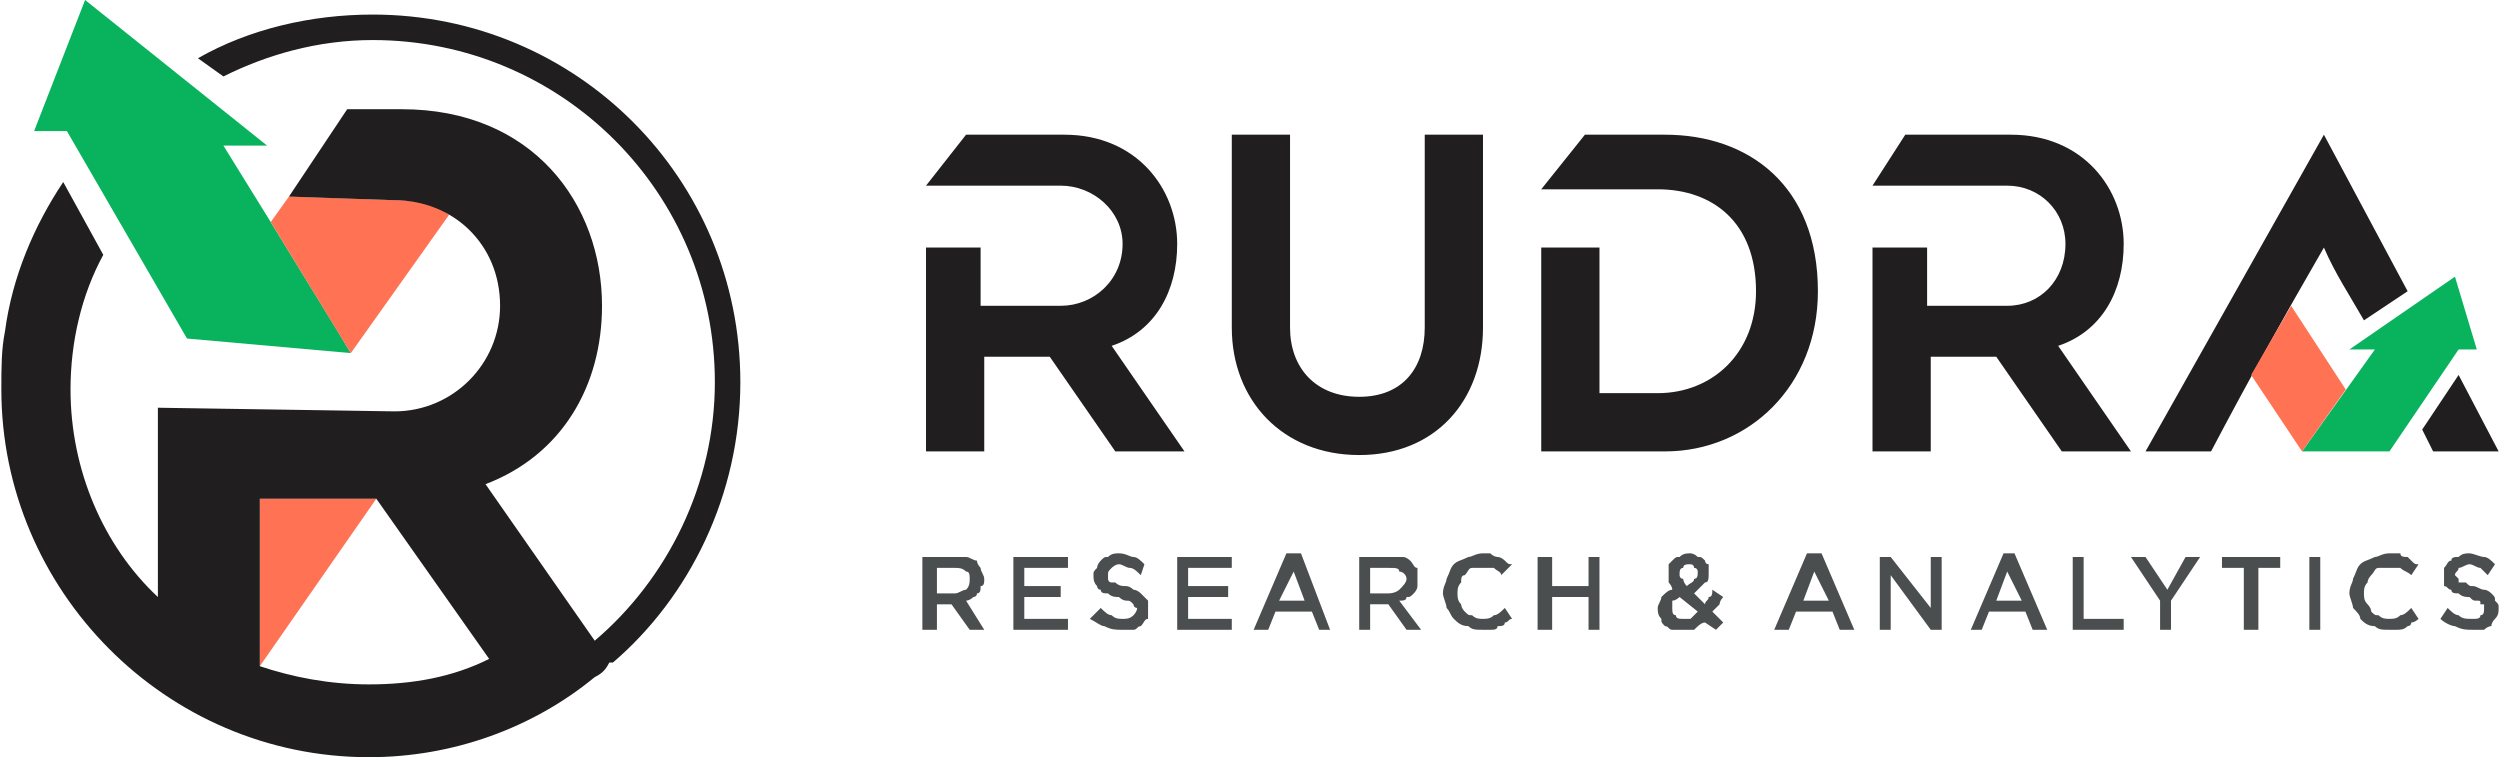
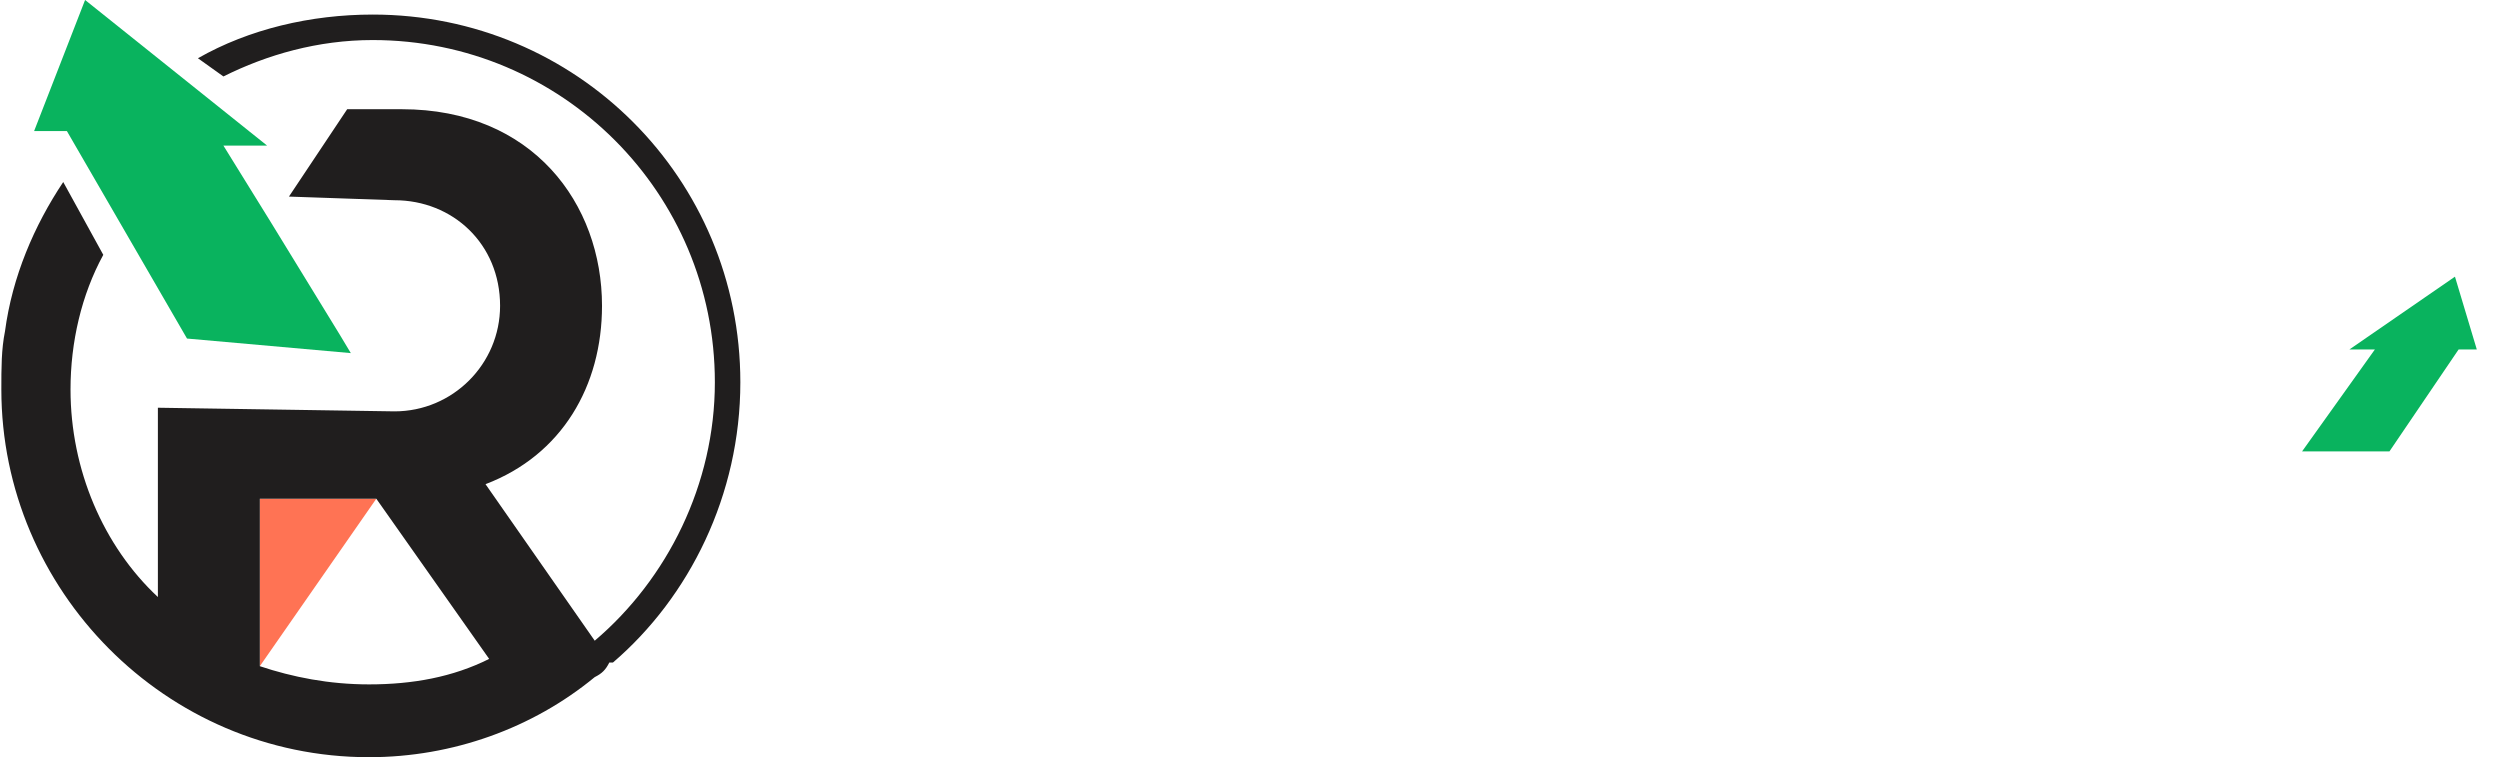
<svg xmlns="http://www.w3.org/2000/svg" xml:space="preserve" width="799px" height="242px" version="1.1" style="shape-rendering:geometricPrecision; text-rendering:geometricPrecision; image-rendering:optimizeQuality; fill-rule:evenodd; clip-rule:evenodd" viewBox="0 0 686 208">
  <defs>
    <style type="text/css">
   
    .fil3 {fill:none}
    .fil2 {fill:#201E1E}
    .fil1 {fill:#09B35E}
    .fil0 {fill:#FF7354}
    .fil4 {fill:#4B4E4F;fill-rule:nonzero}
   
  </style>
  </defs>
  <g id="Layer_x0020_1">
    <g id="_2193468089232">
      <g>
        <polygon class="fil0" points="71,183 103,137 103,137 71,137 71,183 " />
        <polygon class="fil1" points="96,97 93,92 74,61 74,61 61,40 73,40 23,0 9,36 18,36 51,93 " />
-         <path class="fil0" d="M123 59l-27 38 -22 -36 5 -7 29 1c6,0 11,1 15,4z" />
        <path class="fil2" d="M71 183l0 -46 32 0 31 44c-10,5 -21,7 -33,7 -11,0 -21,-2 -30,-5zm31 -179c56,0 101,45 101,101 0,31 -14,59 -35,77l0 0 0 0 0 0 -1 0c-1,2 -2,3 -4,4l0 0 0 0 0 0c-17,14 -39,22 -62,22 -56,0 -101,-46 -101,-101 0,-6 0,-11 1,-16 2,-15 8,-29 16,-41l11 20c-6,11 -9,24 -9,37 0,22 9,43 24,57l0 -52 65 1c16,0 29,-13 29,-29 0,-17 -13,-29 -29,-29l-29 -1 16 -24 15 0c36,0 55,26 55,54 0,22 -11,41 -32,49l30 43c20,-17 33,-43 33,-71 0,-52 -42,-94 -94,-94 -15,0 -29,4 -41,10l-7 -5c14,-8 31,-12 48,-12z" />
      </g>
      <g>
        <polygon class="fil3" points="254,151 686,151 686,124 254,124 " />
        <g>
-           <path class="fil2" d="M668 124l18 0 -11 -21 -10 15c1,2 2,4 3,6zm-139 -40l0 -16 -15 0 0 16 0 0 0 40 16 0 0 -26 18 0 18 26 19 0 -20 -29c12,-4 18,-15 18,-28 0,-15 -11,-30 -31,-30l-29 0 -9 14 37 0c9,0 16,7 16,16 0,10 -7,17 -16,17l-22 0zm132 -4l-23 -43 -49 87 18 0c10,-19 20,-37 31,-56 3,7 7,13 11,20l12 -8zm-392 4l0 -16 -15 0 0 16 0 2 0 38 16 0 0 -26 18 0 18 26 19 0 -20 -29c12,-4 18,-15 18,-28 0,-15 -11,-30 -31,-30l-27 0 -11 14 37 0c9,0 17,7 17,16 0,10 -8,17 -17,17l-22 0zm154 40l16 0 18 0c23,0 42,-18 42,-44 0,-29 -19,-43 -42,-43l-22 0 -12 15 32 0c15,0 27,9 27,28 0,17 -12,28 -27,28l-16 0 0 -40 -16 0 0 40 0 16zm-50 1c21,0 34,-15 34,-35l0 -53 -16 0 0 53c0,11 -6,19 -18,19 -12,0 -19,-8 -19,-19l0 -53 -16 0 0 53c0,20 14,35 35,35z" />
          <polygon class="fil1" points="632,124 652,96 645,96 674,76 680,96 675,96 656,124 " />
-           <polygon class="fil0" points="618,103 632,124 644,107 629,84 " />
        </g>
-         <path class="fil4" d="M270 173l-5 -8c0,0 1,0 2,-1 0,0 1,0 1,-1 1,0 1,-1 1,-2 1,0 1,-1 1,-2 0,-1 -1,-2 -1,-3 0,0 -1,-1 -1,-2 -1,0 -2,-1 -3,-1 -1,0 -2,0 -3,0l-9 0 0 20 4 0 0 -7 4 0 5 7 4 0zm-4 -14c0,1 0,2 -1,3 -1,0 -2,1 -3,1l-5 0 0 -7 5 0c1,0 2,0 3,1 1,0 1,1 1,2zm27 -6l-15 0 0 20 15 0 0 -3 -12 0 0 -6 10 0 0 -3 -10 0 0 -5 12 0 0 -3zm11 5c0,-1 0,-1 1,-2 0,0 1,-1 2,-1 1,0 2,1 3,1 1,0 2,1 3,2l1 -3c-1,-1 -2,-2 -3,-2 -1,0 -2,-1 -4,-1 -1,0 -2,0 -3,1 -1,0 -1,0 -2,1 0,0 -1,1 -1,2 -1,1 -1,1 -1,2 0,1 0,2 1,3 0,0 0,1 1,1 0,1 1,1 2,1 1,1 2,1 3,1 1,1 2,1 2,1 1,0 1,0 2,1 0,0 0,0 0,0 0,1 1,1 1,1 0,1 -1,2 -1,2 -1,1 -2,1 -3,1 -1,0 -2,0 -3,-1 -1,0 -2,-1 -3,-2l-3 3c2,1 3,2 4,2 2,1 3,1 5,1 1,0 2,0 3,0 1,0 1,-1 2,-1 1,-1 1,-2 2,-2 0,-1 0,-2 0,-3 0,-1 0,-1 0,-2 -1,-1 -1,-1 -2,-2 0,0 -1,-1 -2,-1 0,0 -1,-1 -2,-1 -1,0 -2,0 -3,-1 0,0 -1,0 -1,0 -1,0 -1,-1 -1,-1 0,0 0,-1 0,-1zm34 -5l-15 0 0 20 15 0 0 -3 -12 0 0 -6 11 0 0 -3 -11 0 0 -5 12 0 0 -3zm19 -1l-4 0 -9 21 4 0 2 -5 10 0 2 5 3 0 -8 -21zm1 13l-7 0 4 -8 3 8zm32 8l-6 -8c1,0 2,0 2,-1 1,0 1,0 2,-1 0,0 1,-1 1,-2 0,0 0,-1 0,-2 0,-1 0,-2 0,-3 -1,0 -1,-1 -2,-2 0,0 -1,-1 -2,-1 -1,0 -2,0 -3,0l-9 0 0 20 3 0 0 -7 5 0 5 7 4 0zm-4 -14c0,1 -1,2 -2,3 0,0 -1,1 -3,1l-5 0 0 -7 5 0c2,0 3,0 3,1 1,0 2,1 2,2zm29 11l-2 -3c-1,1 -2,2 -3,2 -1,1 -2,1 -3,1 -1,0 -2,0 -3,-1 -1,0 -1,0 -2,-1 -1,-1 -1,-2 -1,-2 -1,-1 -1,-2 -1,-3 0,-1 0,-2 1,-3 0,-1 0,-2 1,-2 1,-1 1,-2 2,-2 1,0 2,0 3,0 1,0 2,0 3,0 1,1 2,1 2,2l3 -3c-1,0 -1,0 -2,-1 0,0 -1,-1 -2,-1 0,0 -1,0 -2,-1 0,0 -1,0 -2,0 -2,0 -3,1 -4,1 -2,1 -3,1 -4,2 -1,1 -1,2 -2,4 0,1 -1,2 -1,4 0,1 1,3 1,4 1,1 1,2 2,3 1,1 2,2 4,2 1,1 2,1 4,1 1,0 1,0 2,0 1,0 2,0 2,-1 1,0 2,0 2,-1 1,0 1,-1 2,-1zm21 -6l0 9 3 0 0 -20 -3 0 0 8 -10 0 0 -8 -4 0 0 20 4 0 0 -9 10 0zm37 7l-3 -3c1,-1 1,-1 2,-2 0,-1 1,-2 1,-2l-3 -2c0,1 0,2 -1,2 0,1 -1,1 -1,2l-3 -3c1,-1 2,-2 3,-3 1,0 1,-1 1,-3 0,-1 0,-1 0,-2 -1,0 -1,-1 -1,-1 -1,-1 -1,-1 -2,-1 -1,-1 -2,-1 -2,-1 -1,0 -2,0 -3,1 -1,0 -1,0 -2,1 0,0 -1,1 -1,1 0,1 0,2 0,2 0,1 0,2 0,3 0,0 1,1 1,2 -1,0 -2,1 -3,2 0,1 -1,2 -1,3 0,1 0,2 1,3 0,1 0,1 1,2 1,0 1,1 2,1 1,0 2,0 3,0 1,0 2,0 3,0 1,-1 2,-2 3,-2l3 2 2 -2zm-7 -14c0,1 0,2 -1,2 0,1 -1,1 -2,2 -1,-1 -1,-2 -1,-2 -1,0 -1,-1 -1,-1 0,-1 0,-2 1,-2 0,-1 1,-1 2,-1 0,0 1,0 1,1 1,0 1,1 1,1zm0 11c-1,1 -1,1 -2,2 0,0 -1,0 -2,0 -1,0 -2,0 -2,-1 -1,0 -1,-1 -1,-2 0,0 0,-1 0,-2 1,0 2,-1 2,-1l5 4zm34 -16l-4 0 -9 21 4 0 2 -5 10 0 2 5 4 0 -9 -21zm2 13l-7 0 3 -8 4 8zm28 2l-11 -14 -3 0 0 20 3 0 0 -15 11 15 3 0 0 -20 -3 0 0 14zm23 -15l-3 0 -9 21 3 0 2 -5 10 0 2 5 4 0 -9 -21zm2 13l-7 0 3 -8 4 8zm14 8l14 0 0 -3 -11 0 0 -17 -3 0 0 20zm27 -8l8 -12 -4 0 -5 9 -6 -9 -4 0 8 12 0 8 3 0 0 -8zm24 -9l6 0 0 -3 -16 0 0 3 6 0 0 17 4 0 0 -17zm14 -3l0 20 3 0 0 -20 -3 0zm30 17l-2 -3c-1,1 -2,2 -3,2 -1,1 -2,1 -3,1 -1,0 -2,0 -3,-1 -1,0 -1,0 -2,-1 0,-1 -1,-2 -1,-2 -1,-1 -1,-2 -1,-3 0,-1 0,-2 1,-3 0,-1 1,-2 1,-2 1,-1 1,-2 2,-2 1,0 2,0 3,0 1,0 2,0 3,0 1,1 2,1 3,2l2 -3c-1,0 -1,0 -2,-1 0,0 -1,-1 -1,-1 -1,0 -2,0 -2,-1 -1,0 -2,0 -3,0 -2,0 -3,1 -4,1 -2,1 -3,1 -4,2 -1,1 -1,2 -2,4 0,1 -1,2 -1,4 0,1 1,3 1,4 1,1 2,2 2,3 1,1 2,2 4,2 1,1 2,1 4,1 1,0 2,0 2,0 1,0 2,0 3,-1 0,0 1,0 1,-1 1,0 2,-1 2,-1zm10 -12c0,-1 1,-1 1,-2 1,0 2,-1 3,-1 1,0 2,1 3,1 0,0 1,1 2,2l2 -3c-1,-1 -2,-2 -3,-2 -1,0 -3,-1 -4,-1 -1,0 -2,0 -3,1 -1,0 -2,0 -2,1 -1,0 -1,1 -2,2 0,1 0,1 0,2 0,1 0,2 0,3 1,0 1,1 2,1 0,1 1,1 2,1 1,1 2,1 3,1 1,1 1,1 2,1 1,0 1,0 1,1 1,0 1,0 1,0 0,1 0,1 0,1 0,1 0,2 -1,2 0,1 -1,1 -2,1 -2,0 -3,0 -4,-1 -1,0 -2,-1 -3,-2l-2 3c1,1 3,2 4,2 2,1 3,1 5,1 1,0 2,0 3,0 0,0 1,-1 2,-1 0,-1 1,-2 1,-2 1,-1 1,-2 1,-3 0,-1 0,-1 -1,-2 0,-1 0,-1 -1,-2 0,0 -1,-1 -2,-1 -1,0 -2,-1 -3,-1 -1,0 -1,0 -2,-1 -1,0 -1,0 -2,0 0,0 0,-1 0,-1 0,0 -1,-1 -1,-1z" />
      </g>
      <line class="fil3" x1="254" y1="37" x2="686" y2="37" />
      <line class="fil3" x1="254" y1="173" x2="686" y2="173" />
    </g>
  </g>
</svg>